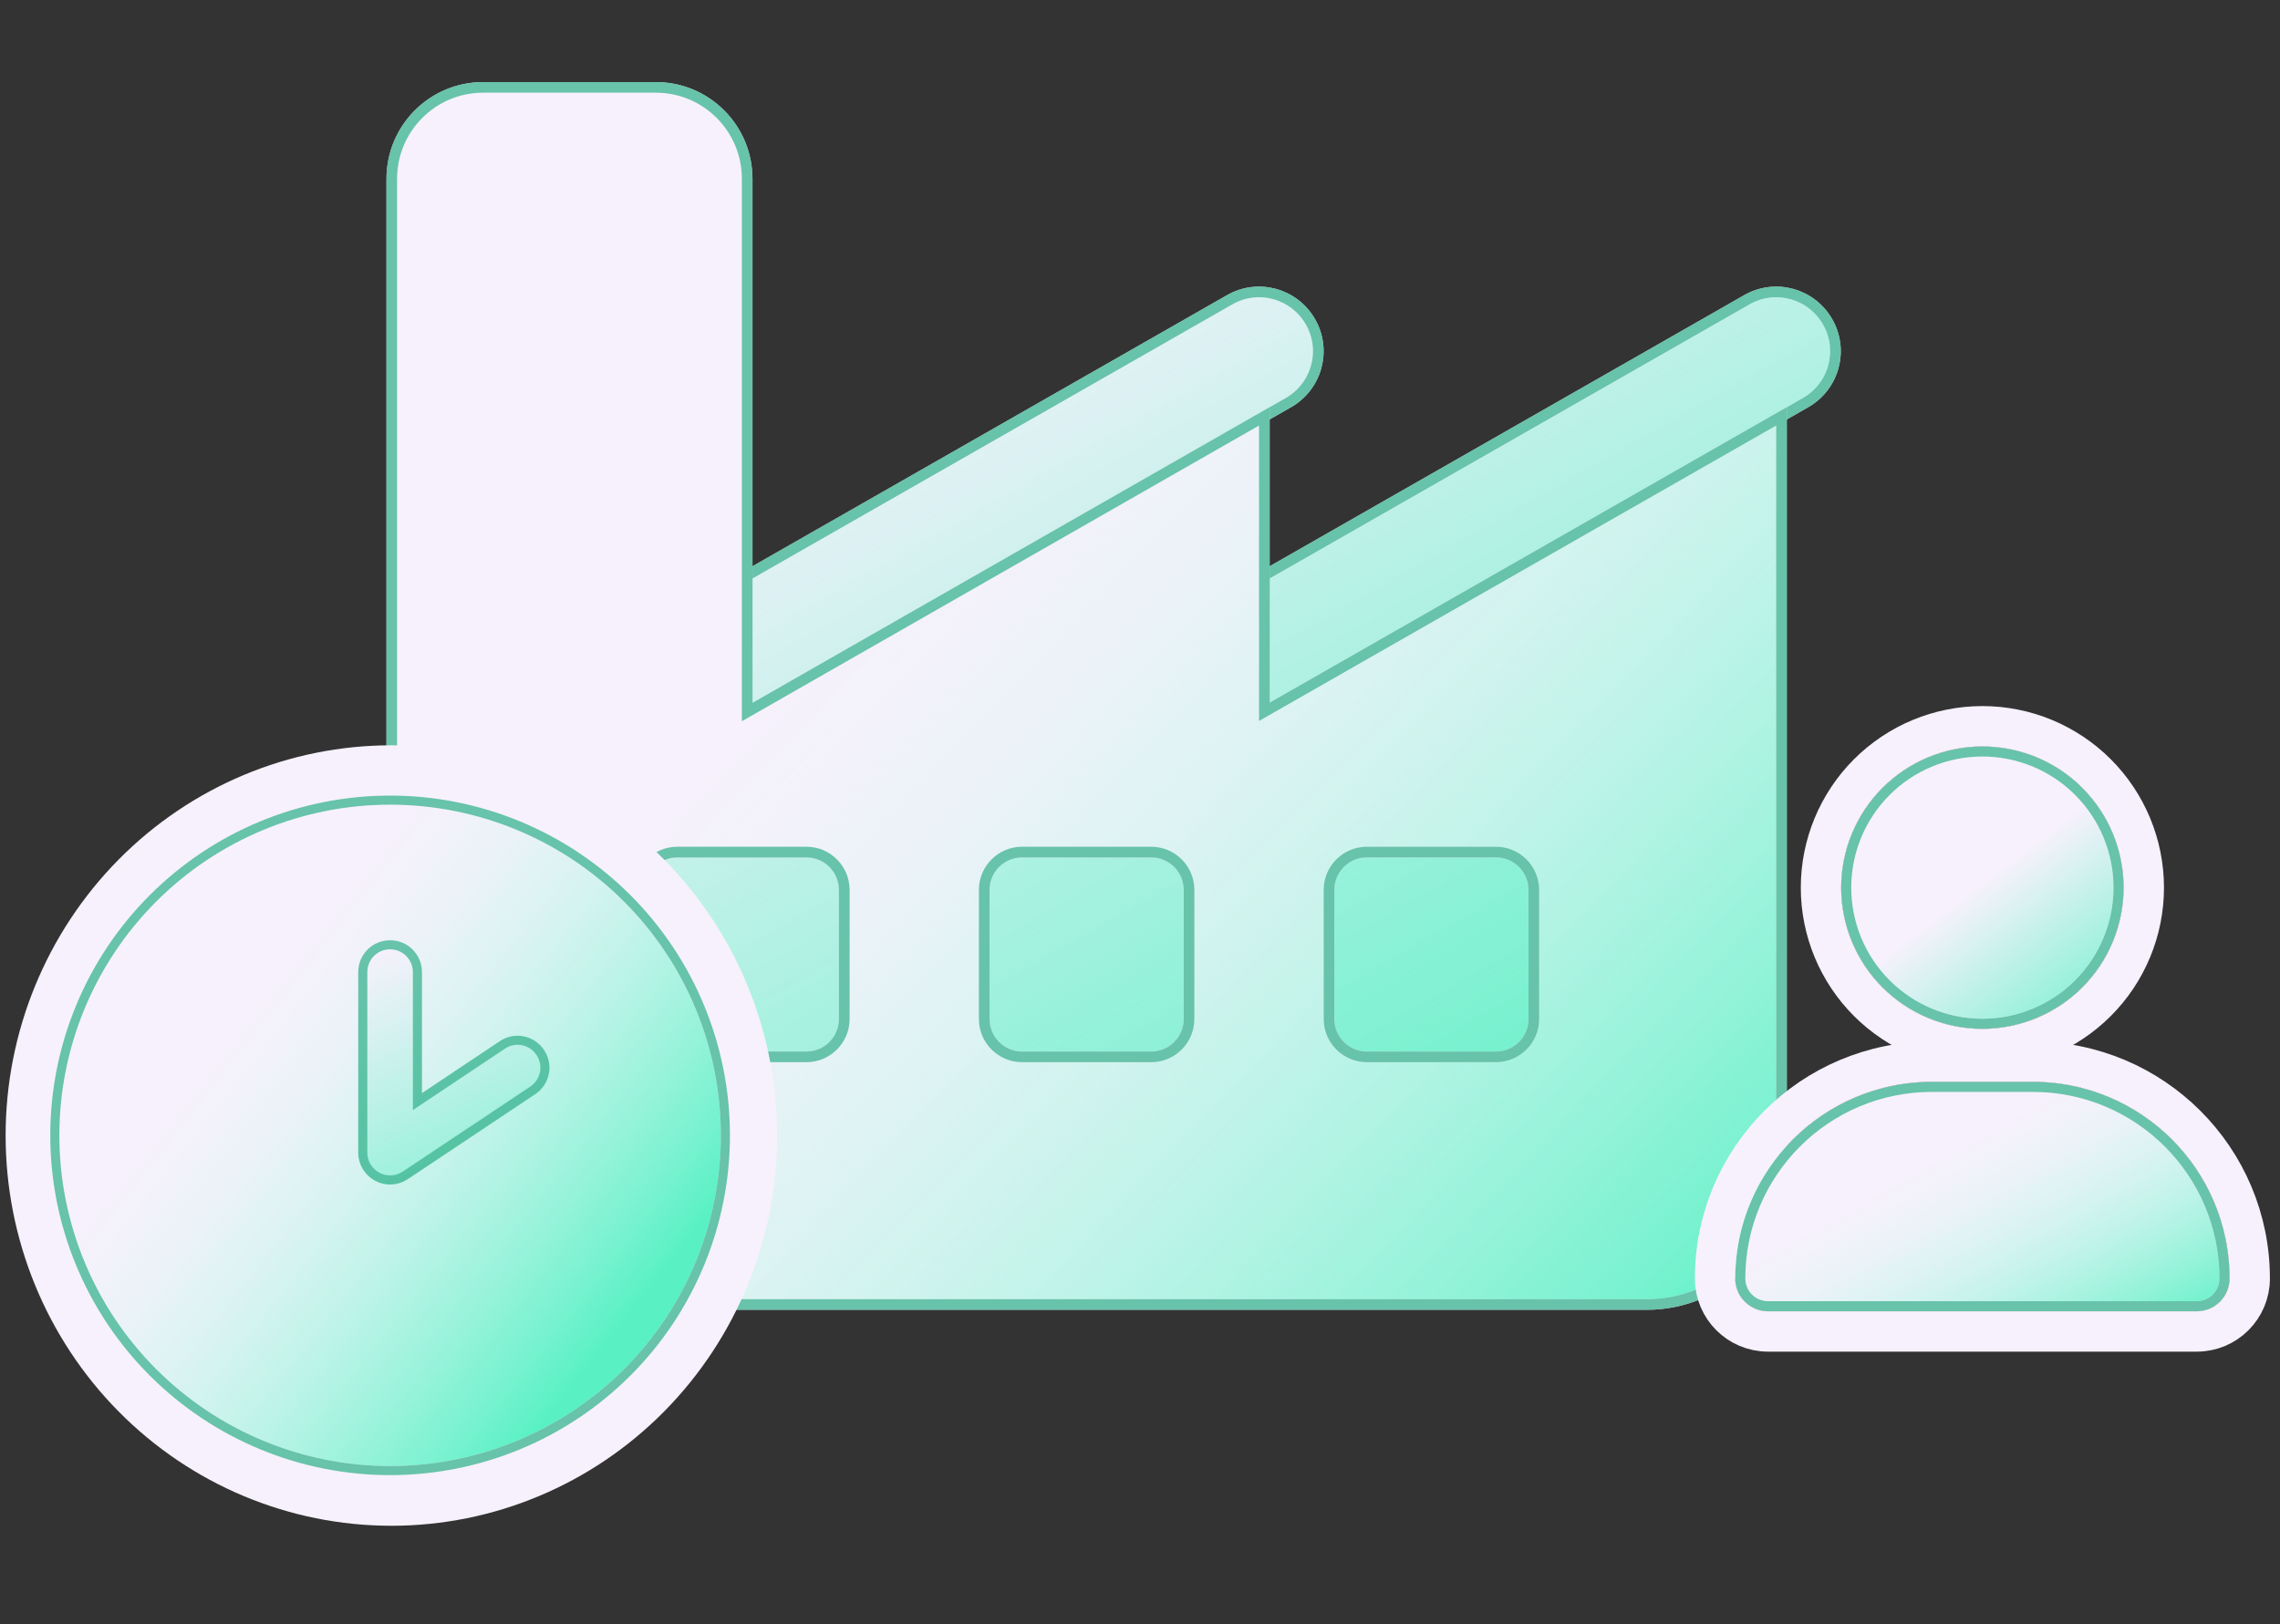
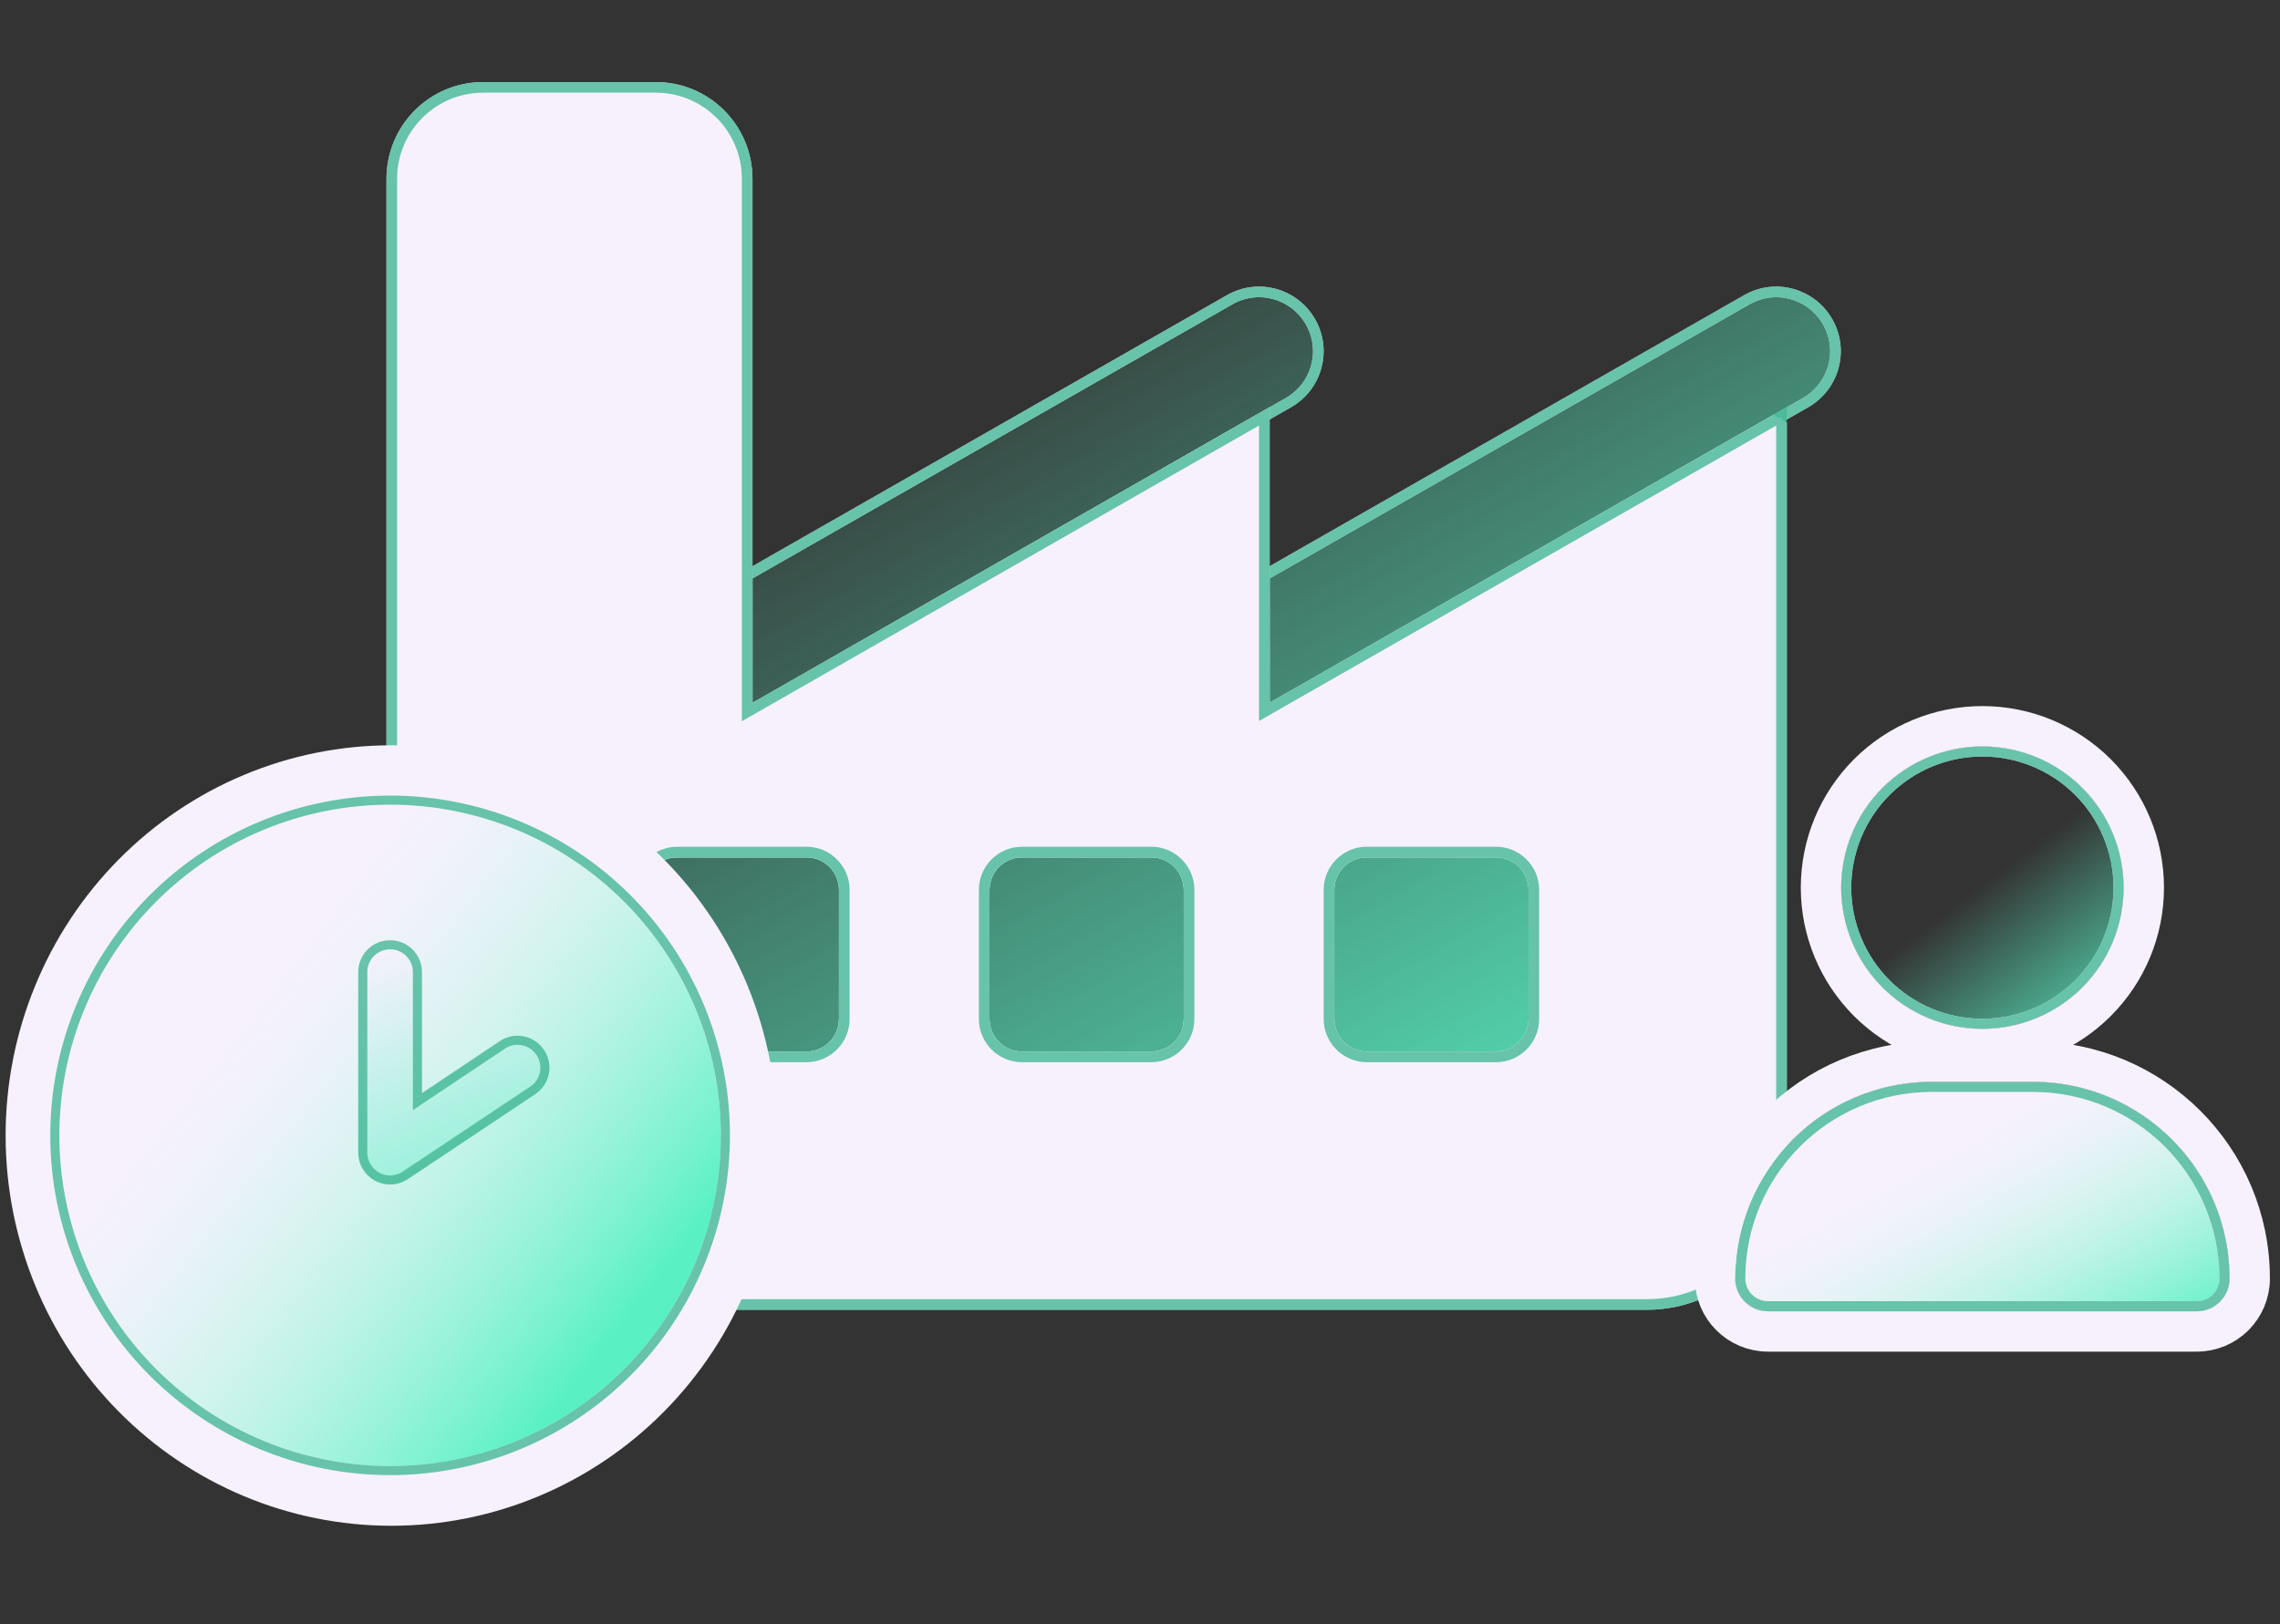
<svg xmlns="http://www.w3.org/2000/svg" width="226" height="161" viewBox="0 0 226 161" fill="none">
  <rect x="0" y="0" width="226" height="161" fill="#333333" stroke="none" />
-   <path d="M121.882 29.721L121.883 29.721C124.7 28.104 128.277 29.082 129.896 31.902C131.512 34.719 130.534 38.296 127.714 39.914L74.062 70.595V57.043L121.882 29.721ZM173.145 29.721L173.146 29.721C175.963 28.104 179.54 29.082 181.158 31.902C182.775 34.719 181.797 38.296 178.977 39.914L125.325 70.595V57.043L173.145 29.721ZM63.382 88.216C63.382 86.157 65.069 84.471 67.128 84.471H79.944C82.002 84.471 83.689 86.157 83.689 88.216V101.032C83.689 103.091 82.002 104.778 79.944 104.778H67.128C65.069 104.778 63.382 103.091 63.382 101.032V88.216ZM97.558 88.216C97.558 86.157 99.244 84.471 101.303 84.471H114.119C116.178 84.471 117.864 86.157 117.864 88.216V101.032C117.864 103.091 116.178 104.778 114.119 104.778H101.303C99.244 104.778 97.558 103.091 97.558 101.032V88.216ZM131.733 101.032V88.216C131.733 86.157 133.419 84.471 135.478 84.471H148.294C150.353 84.471 152.04 86.157 152.04 88.216V101.032C152.04 103.091 150.353 104.778 148.294 104.778H135.478C133.419 104.778 131.733 103.091 131.733 101.032Z" fill="#F6F1FC" />
  <path d="M121.882 29.721L121.883 29.721C124.7 28.104 128.277 29.082 129.896 31.902C131.512 34.719 130.534 38.296 127.714 39.914L74.062 70.595V57.043L121.882 29.721ZM173.145 29.721L173.146 29.721C175.963 28.104 179.54 29.082 181.158 31.902C182.775 34.719 181.797 38.296 178.977 39.914L125.325 70.595V57.043L173.145 29.721ZM63.382 88.216C63.382 86.157 65.069 84.471 67.128 84.471H79.944C82.002 84.471 83.689 86.157 83.689 88.216V101.032C83.689 103.091 82.002 104.778 79.944 104.778H67.128C65.069 104.778 63.382 103.091 63.382 101.032V88.216ZM97.558 88.216C97.558 86.157 99.244 84.471 101.303 84.471H114.119C116.178 84.471 117.864 86.157 117.864 88.216V101.032C117.864 103.091 116.178 104.778 114.119 104.778H101.303C99.244 104.778 97.558 103.091 97.558 101.032V88.216ZM131.733 101.032V88.216C131.733 86.157 133.419 84.471 135.478 84.471H148.294C150.353 84.471 152.04 86.157 152.04 88.216V101.032C152.04 103.091 150.353 104.778 148.294 104.778H135.478C133.419 104.778 131.733 103.091 131.733 101.032Z" fill="url(#paint0_linear_1412_5571)" />
  <path d="M121.882 29.721L121.883 29.721C124.7 28.104 128.277 29.082 129.896 31.902C131.512 34.719 130.534 38.296 127.714 39.914L74.062 70.595V57.043L121.882 29.721ZM173.145 29.721L173.146 29.721C175.963 28.104 179.54 29.082 181.158 31.902C182.775 34.719 181.797 38.296 178.977 39.914L125.325 70.595V57.043L173.145 29.721ZM63.382 88.216C63.382 86.157 65.069 84.471 67.128 84.471H79.944C82.002 84.471 83.689 86.157 83.689 88.216V101.032C83.689 103.091 82.002 104.778 79.944 104.778H67.128C65.069 104.778 63.382 103.091 63.382 101.032V88.216ZM97.558 88.216C97.558 86.157 99.244 84.471 101.303 84.471H114.119C116.178 84.471 117.864 86.157 117.864 88.216V101.032C117.864 103.091 116.178 104.778 114.119 104.778H101.303C99.244 104.778 97.558 103.091 97.558 101.032V88.216ZM131.733 101.032V88.216C131.733 86.157 133.419 84.471 135.478 84.471H148.294C150.353 84.471 152.04 86.157 152.04 88.216V101.032C152.04 103.091 150.353 104.778 148.294 104.778H135.478C133.419 104.778 131.733 103.091 131.733 101.032Z" stroke="#F6F1FC" stroke-width="1.053" />
  <path d="M121.882 29.721L121.883 29.721C124.7 28.104 128.277 29.082 129.896 31.902C131.512 34.719 130.534 38.296 127.714 39.914L74.062 70.595V57.043L121.882 29.721ZM173.145 29.721L173.146 29.721C175.963 28.104 179.54 29.082 181.158 31.902C182.775 34.719 181.797 38.296 178.977 39.914L125.325 70.595V57.043L173.145 29.721ZM63.382 88.216C63.382 86.157 65.069 84.471 67.128 84.471H79.944C82.002 84.471 83.689 86.157 83.689 88.216V101.032C83.689 103.091 82.002 104.778 79.944 104.778H67.128C65.069 104.778 63.382 103.091 63.382 101.032V88.216ZM97.558 88.216C97.558 86.157 99.244 84.471 101.303 84.471H114.119C116.178 84.471 117.864 86.157 117.864 88.216V101.032C117.864 103.091 116.178 104.778 114.119 104.778H101.303C99.244 104.778 97.558 103.091 97.558 101.032V88.216ZM131.733 101.032V88.216C131.733 86.157 133.419 84.471 135.478 84.471H148.294C150.353 84.471 152.04 86.157 152.04 88.216V101.032C152.04 103.091 150.353 104.778 148.294 104.778H135.478C133.419 104.778 131.733 103.091 131.733 101.032Z" stroke="#44B895" stroke-opacity="0.8" stroke-width="1.053" />
  <path d="M74.062 70.595V58.153V56.738V17.73C74.062 12.713 70.008 8.66 64.992 8.66H47.904C42.888 8.66 38.834 12.713 38.834 17.73V81.808V94.624V115.984C38.834 123.35 44.81 129.326 52.176 129.326H163.246C170.612 129.326 176.588 123.35 176.588 115.984V81.808V42.187V41.28L175.8 41.73L125.325 70.569V58.126V56.711V42.187V41.279L124.537 41.73L74.062 70.595ZM63.382 88.216C63.382 86.157 65.069 84.471 67.128 84.471H79.943C82.002 84.471 83.689 86.157 83.689 88.216V101.032C83.689 103.091 82.002 104.778 79.943 104.778H67.128C65.069 104.778 63.382 103.091 63.382 101.032V88.216ZM97.557 88.216C97.557 86.157 99.244 84.471 101.303 84.471H114.119C116.178 84.471 117.864 86.157 117.864 88.216V101.032C117.864 103.091 116.178 104.778 114.119 104.778H101.303C99.244 104.778 97.557 103.091 97.557 101.032V88.216ZM131.733 101.032V88.216C131.733 86.157 133.419 84.471 135.478 84.471H148.294C150.353 84.471 152.039 86.157 152.039 88.216V101.032C152.039 103.091 150.353 104.778 148.294 104.778H135.478C133.419 104.778 131.733 103.091 131.733 101.032Z" fill="#F6F1FC" />
-   <path d="M74.062 70.595V58.153V56.738V17.73C74.062 12.713 70.008 8.66 64.992 8.66H47.904C42.888 8.66 38.834 12.713 38.834 17.73V81.808V94.624V115.984C38.834 123.35 44.81 129.326 52.176 129.326H163.246C170.612 129.326 176.588 123.35 176.588 115.984V81.808V42.187V41.28L175.8 41.73L125.325 70.569V58.126V56.711V42.187V41.279L124.537 41.73L74.062 70.595ZM63.382 88.216C63.382 86.157 65.069 84.471 67.128 84.471H79.943C82.002 84.471 83.689 86.157 83.689 88.216V101.032C83.689 103.091 82.002 104.778 79.943 104.778H67.128C65.069 104.778 63.382 103.091 63.382 101.032V88.216ZM97.557 88.216C97.557 86.157 99.244 84.471 101.303 84.471H114.119C116.178 84.471 117.864 86.157 117.864 88.216V101.032C117.864 103.091 116.178 104.778 114.119 104.778H101.303C99.244 104.778 97.557 103.091 97.557 101.032V88.216ZM131.733 101.032V88.216C131.733 86.157 133.419 84.471 135.478 84.471H148.294C150.353 84.471 152.039 86.157 152.039 88.216V101.032C152.039 103.091 150.353 104.778 148.294 104.778H135.478C133.419 104.778 131.733 103.091 131.733 101.032Z" fill="url(#paint1_linear_1412_5571)" />
-   <path d="M74.062 70.595V58.153V56.738V17.73C74.062 12.713 70.008 8.66 64.992 8.66H47.904C42.888 8.66 38.834 12.713 38.834 17.73V81.808V94.624V115.984C38.834 123.35 44.81 129.326 52.176 129.326H163.246C170.612 129.326 176.588 123.35 176.588 115.984V81.808V42.187V41.28L175.8 41.73L125.325 70.569V58.126V56.711V42.187V41.279L124.537 41.73L74.062 70.595ZM63.382 88.216C63.382 86.157 65.069 84.471 67.128 84.471H79.943C82.002 84.471 83.689 86.157 83.689 88.216V101.032C83.689 103.091 82.002 104.778 79.943 104.778H67.128C65.069 104.778 63.382 103.091 63.382 101.032V88.216ZM97.557 88.216C97.557 86.157 99.244 84.471 101.303 84.471H114.119C116.178 84.471 117.864 86.157 117.864 88.216V101.032C117.864 103.091 116.178 104.778 114.119 104.778H101.303C99.244 104.778 97.557 103.091 97.557 101.032V88.216ZM131.733 101.032V88.216C131.733 86.157 133.419 84.471 135.478 84.471H148.294C150.353 84.471 152.039 86.157 152.039 88.216V101.032C152.039 103.091 150.353 104.778 148.294 104.778H135.478C133.419 104.778 131.733 103.091 131.733 101.032Z" stroke="#F6F1FC" stroke-width="1.053" />
+   <path d="M74.062 70.595V58.153V56.738V17.73C74.062 12.713 70.008 8.66 64.992 8.66H47.904C42.888 8.66 38.834 12.713 38.834 17.73V81.808V94.624V115.984C38.834 123.35 44.81 129.326 52.176 129.326H163.246C170.612 129.326 176.588 123.35 176.588 115.984V81.808V42.187L175.8 41.73L125.325 70.569V58.126V56.711V42.187V41.279L124.537 41.73L74.062 70.595ZM63.382 88.216C63.382 86.157 65.069 84.471 67.128 84.471H79.943C82.002 84.471 83.689 86.157 83.689 88.216V101.032C83.689 103.091 82.002 104.778 79.943 104.778H67.128C65.069 104.778 63.382 103.091 63.382 101.032V88.216ZM97.557 88.216C97.557 86.157 99.244 84.471 101.303 84.471H114.119C116.178 84.471 117.864 86.157 117.864 88.216V101.032C117.864 103.091 116.178 104.778 114.119 104.778H101.303C99.244 104.778 97.557 103.091 97.557 101.032V88.216ZM131.733 101.032V88.216C131.733 86.157 133.419 84.471 135.478 84.471H148.294C150.353 84.471 152.039 86.157 152.039 88.216V101.032C152.039 103.091 150.353 104.778 148.294 104.778H135.478C133.419 104.778 131.733 103.091 131.733 101.032Z" stroke="#F6F1FC" stroke-width="1.053" />
  <path d="M74.062 70.595V58.153V56.738V17.73C74.062 12.713 70.008 8.66 64.992 8.66H47.904C42.888 8.66 38.834 12.713 38.834 17.73V81.808V94.624V115.984C38.834 123.35 44.81 129.326 52.176 129.326H163.246C170.612 129.326 176.588 123.35 176.588 115.984V81.808V42.187V41.28L175.8 41.73L125.325 70.569V58.126V56.711V42.187V41.279L124.537 41.73L74.062 70.595ZM63.382 88.216C63.382 86.157 65.069 84.471 67.128 84.471H79.943C82.002 84.471 83.689 86.157 83.689 88.216V101.032C83.689 103.091 82.002 104.778 79.943 104.778H67.128C65.069 104.778 63.382 103.091 63.382 101.032V88.216ZM97.557 88.216C97.557 86.157 99.244 84.471 101.303 84.471H114.119C116.178 84.471 117.864 86.157 117.864 88.216V101.032C117.864 103.091 116.178 104.778 114.119 104.778H101.303C99.244 104.778 97.557 103.091 97.557 101.032V88.216ZM131.733 101.032V88.216C131.733 86.157 133.419 84.471 135.478 84.471H148.294C150.353 84.471 152.039 86.157 152.039 88.216V101.032C152.039 103.091 150.353 104.778 148.294 104.778H135.478C133.419 104.778 131.733 103.091 131.733 101.032Z" stroke="#44B895" stroke-opacity="0.8" stroke-width="1.053" />
  <path d="M38.794 151.264C48.936 151.264 58.661 147.188 65.832 139.932C73.004 132.677 77.032 122.836 77.032 112.576C77.032 102.315 73.004 92.475 65.832 85.219C58.661 77.964 48.936 73.888 38.794 73.888C28.653 73.888 18.927 77.964 11.756 85.219C4.585 92.475 0.557 102.315 0.557 112.576C0.557 122.836 4.585 132.677 11.756 139.932C18.927 147.188 28.653 151.264 38.794 151.264Z" fill="#F6F1FC" />
-   <path d="M62.169 136.058C55.936 142.291 47.483 145.793 38.669 145.793C29.854 145.793 21.401 142.291 15.168 136.058C8.936 129.826 5.434 121.373 5.434 112.558C5.434 103.744 8.936 95.291 15.168 89.058C21.401 82.825 29.854 79.324 38.669 79.324C47.483 79.324 55.936 82.825 62.169 89.058C68.401 95.291 71.903 103.744 71.903 112.558C71.903 121.373 68.401 129.826 62.169 136.058Z" fill="#F6F1FC" />
  <path d="M62.169 136.058C55.936 142.291 47.483 145.793 38.669 145.793C29.854 145.793 21.401 142.291 15.168 136.058C8.936 129.826 5.434 121.373 5.434 112.558C5.434 103.744 8.936 95.291 15.168 89.058C21.401 82.825 29.854 79.324 38.669 79.324C47.483 79.324 55.936 82.825 62.169 89.058C68.401 95.291 71.903 103.744 71.903 112.558C71.903 121.373 68.401 129.826 62.169 136.058Z" fill="url(#paint2_linear_1412_5571)" />
  <path d="M62.169 136.058C55.936 142.291 47.483 145.793 38.669 145.793C29.854 145.793 21.401 142.291 15.168 136.058C8.936 129.826 5.434 121.373 5.434 112.558C5.434 103.744 8.936 95.291 15.168 89.058C21.401 82.825 29.854 79.324 38.669 79.324C47.483 79.324 55.936 82.825 62.169 89.058C68.401 95.291 71.903 103.744 71.903 112.558C71.903 121.373 68.401 129.826 62.169 136.058Z" stroke="#F6F1FC" stroke-width="0.9" />
  <path d="M62.169 136.058C55.936 142.291 47.483 145.793 38.669 145.793C29.854 145.793 21.401 142.291 15.168 136.058C8.936 129.826 5.434 121.373 5.434 112.558C5.434 103.744 8.936 95.291 15.168 89.058C21.401 82.825 29.854 79.324 38.669 79.324C47.483 79.324 55.936 82.825 62.169 89.058C68.401 95.291 71.903 103.744 71.903 112.558C71.903 121.373 68.401 129.826 62.169 136.058Z" stroke="#44B895" stroke-opacity="0.8" stroke-width="0.9" />
  <path d="M38.668 93.216C40.418 93.216 41.825 94.624 41.825 96.374V108.374L49.549 103.216C50.997 102.242 52.957 102.637 53.931 104.097C54.904 105.558 54.51 107.505 53.049 108.479L40.418 116.9C39.444 117.545 38.207 117.611 37.181 117.058C36.154 116.505 35.51 115.44 35.51 114.268V96.374C35.51 94.624 36.918 93.216 38.668 93.216Z" fill="#F6F1FC" />
  <path d="M38.668 93.216C40.418 93.216 41.825 94.624 41.825 96.374V108.374L49.549 103.216C50.997 102.242 52.957 102.637 53.931 104.097C54.904 105.558 54.51 107.505 53.049 108.479L40.418 116.9C39.444 117.545 38.207 117.611 37.181 117.058C36.154 116.505 35.51 115.44 35.51 114.268V96.374C35.51 94.624 36.918 93.216 38.668 93.216Z" fill="url(#paint3_linear_1412_5571)" />
  <path d="M41.376 108.374V109.215L42.075 108.748L49.799 103.59L49.8 103.589C51.039 102.756 52.719 103.091 53.556 104.347C54.392 105.6 54.055 107.268 52.8 108.105L40.169 116.525C40.169 116.525 40.169 116.525 40.169 116.525C39.331 117.08 38.272 117.134 37.394 116.662C36.512 116.187 35.96 115.272 35.96 114.268V96.374C35.96 94.872 37.166 93.666 38.668 93.666C40.169 93.666 41.376 94.872 41.376 96.374V108.374Z" stroke="#44B895" stroke-opacity="0.8" stroke-width="0.9" />
  <g clip-path="url(#clip0_1412_5571)">
    <path d="M172.5 126.752C172.5 116.254 181.004 107.75 191.502 107.75H201.498C211.996 107.75 220.5 116.254 220.5 126.752C220.5 128.269 219.269 129.5 217.752 129.5H175.248C173.731 129.5 172.5 128.269 172.5 126.752Z" fill="black" />
    <path d="M172.5 126.752C172.5 116.254 181.004 107.75 191.502 107.75H201.498C211.996 107.75 220.5 116.254 220.5 126.752C220.5 128.269 219.269 129.5 217.752 129.5H175.248C173.731 129.5 172.5 128.269 172.5 126.752Z" fill="#F6F1FC" />
    <path d="M172.5 126.752C172.5 116.254 181.004 107.75 191.502 107.75H201.498C211.996 107.75 220.5 116.254 220.5 126.752C220.5 128.269 219.269 129.5 217.752 129.5H175.248C173.731 129.5 172.5 128.269 172.5 126.752Z" fill="url(#paint4_linear_1412_5571)" />
    <path d="M172.5 126.752C172.5 116.254 181.004 107.75 191.502 107.75H201.498C211.996 107.75 220.5 116.254 220.5 126.752C220.5 128.269 219.269 129.5 217.752 129.5H175.248C173.731 129.5 172.5 128.269 172.5 126.752Z" stroke="#F6F1FC" />
    <path d="M172.5 126.752C172.5 116.254 181.004 107.75 191.502 107.75H201.498C211.996 107.75 220.5 116.254 220.5 126.752C220.5 128.269 219.269 129.5 217.752 129.5H175.248C173.731 129.5 172.5 128.269 172.5 126.752Z" stroke="#44B895" stroke-opacity="0.8" />
-     <path d="M183 88C183 84.42 184.422 80.986 186.954 78.454C189.486 75.922 192.92 74.5 196.5 74.5C200.08 74.5 203.514 75.922 206.046 78.454C208.578 80.986 210 84.42 210 88C210 91.58 208.578 95.014 206.046 97.546C203.514 100.078 200.08 101.5 196.5 101.5C192.92 101.5 189.486 100.078 186.954 97.546C184.422 95.014 183 91.58 183 88Z" fill="#F6F1FC" />
    <path d="M183 88C183 84.42 184.422 80.986 186.954 78.454C189.486 75.922 192.92 74.5 196.5 74.5C200.08 74.5 203.514 75.922 206.046 78.454C208.578 80.986 210 84.42 210 88C210 91.58 208.578 95.014 206.046 97.546C203.514 100.078 200.08 101.5 196.5 101.5C192.92 101.5 189.486 100.078 186.954 97.546C184.422 95.014 183 91.58 183 88Z" fill="url(#paint5_linear_1412_5571)" />
    <path d="M183 88C183 84.42 184.422 80.986 186.954 78.454C189.486 75.922 192.92 74.5 196.5 74.5C200.08 74.5 203.514 75.922 206.046 78.454C208.578 80.986 210 84.42 210 88C210 91.58 208.578 95.014 206.046 97.546C203.514 100.078 200.08 101.5 196.5 101.5C192.92 101.5 189.486 100.078 186.954 97.546C184.422 95.014 183 91.58 183 88Z" stroke="#F6F1FC" />
    <path d="M183 88C183 84.42 184.422 80.986 186.954 78.454C189.486 75.922 192.92 74.5 196.5 74.5C200.08 74.5 203.514 75.922 206.046 78.454C208.578 80.986 210 84.42 210 88C210 91.58 208.578 95.014 206.046 97.546C203.514 100.078 200.08 101.5 196.5 101.5C192.92 101.5 189.486 100.078 186.954 97.546C184.422 95.014 183 91.58 183 88Z" stroke="#44B895" stroke-opacity="0.8" />
  </g>
  <path d="M191.502 105.25C179.624 105.25 170 114.874 170 126.752C170 129.65 172.35 132 175.248 132H217.752C220.65 132 223 129.65 223 126.752C223 114.874 213.376 105.25 201.498 105.25H191.502Z" stroke="#F6F1FC" stroke-width="4" />
  <path d="M185.186 76.686C182.186 79.687 180.5 83.757 180.5 88C180.5 92.243 182.186 96.313 185.186 99.314C188.187 102.314 192.257 104 196.5 104C200.743 104 204.813 102.314 207.814 99.314C210.814 96.313 212.5 92.243 212.5 88C212.5 83.757 210.814 79.687 207.814 76.686C204.813 73.686 200.743 72 196.5 72C192.257 72 188.187 73.686 185.186 76.686Z" stroke="#F6F1FC" stroke-width="4" />
  <defs>
    <linearGradient id="paint0_linear_1412_5571" x1="148.816" y1="129.948" x2="90.886" y2="27.98" gradientUnits="userSpaceOnUse">
      <stop stop-color="#59F1C4" />
      <stop offset="1" stop-color="#59F1C4" stop-opacity="0" />
    </linearGradient>
    <linearGradient id="paint1_linear_1412_5571" x1="165.658" y1="143.632" x2="82.077" y2="63.351" gradientUnits="userSpaceOnUse">
      <stop stop-color="#59F1C4" />
      <stop offset="1" stop-color="#CDFAED" stop-opacity="0" />
    </linearGradient>
    <linearGradient id="paint2_linear_1412_5571" x1="44.5" y1="153" x2="6.748" y2="123.221" gradientUnits="userSpaceOnUse">
      <stop stop-color="#59F1C4" />
      <stop offset="1" stop-color="#CDFAED" stop-opacity="0" />
    </linearGradient>
    <linearGradient id="paint3_linear_1412_5571" x1="54.539" y1="127.871" x2="39.227" y2="93.502" gradientUnits="userSpaceOnUse">
      <stop stop-color="#59F1C4" />
      <stop offset="1" stop-color="#59F1C4" stop-opacity="0" />
    </linearGradient>
    <linearGradient id="paint4_linear_1412_5571" x1="217.271" y1="132.821" x2="203.803" y2="108.442" gradientUnits="userSpaceOnUse">
      <stop stop-color="#59F1C4" />
      <stop offset="1" stop-color="#CDFAED" stop-opacity="0" />
    </linearGradient>
    <linearGradient id="paint5_linear_1412_5571" x1="202.623" y1="110.974" x2="189.161" y2="93.172" gradientUnits="userSpaceOnUse">
      <stop stop-color="#59F1C4" />
      <stop offset="1" stop-color="#59F1C4" stop-opacity="0" />
    </linearGradient>
    <clipPath id="clip0_1412_5571">
      <rect width="49" height="56" fill="white" transform="translate(172 74)" />
    </clipPath>
  </defs>
</svg>